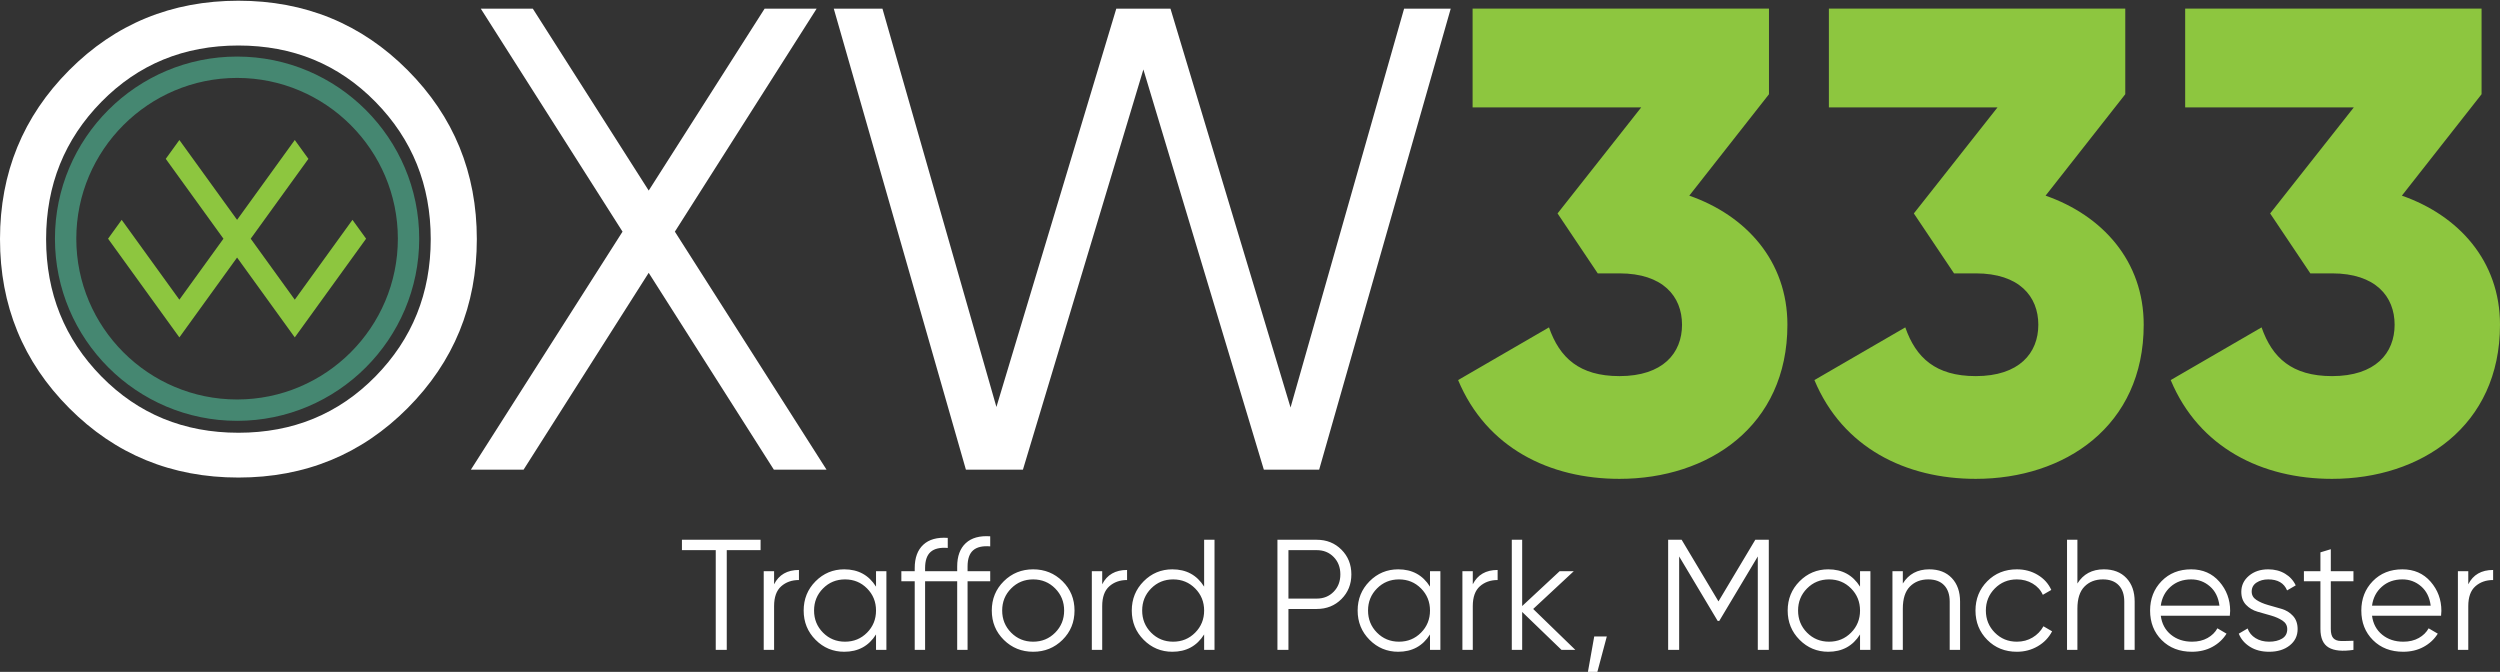
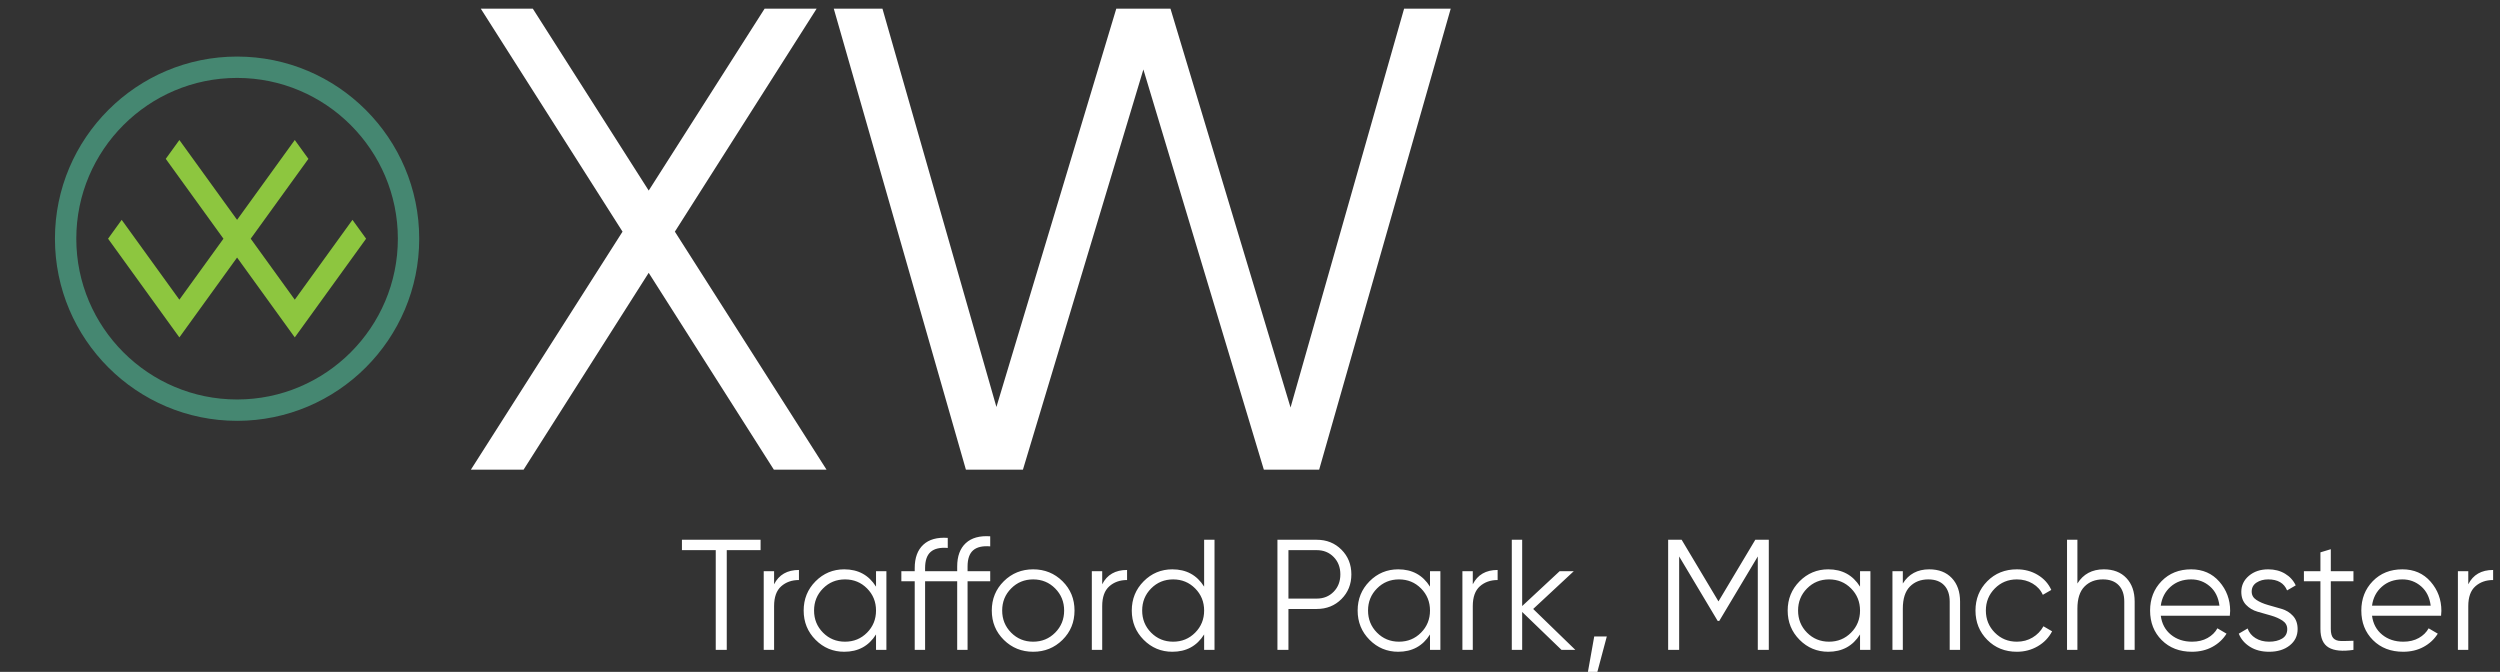
<svg xmlns="http://www.w3.org/2000/svg" id="Layer_1" version="1.1" viewBox="0 0 159.208 42.788">
  <rect x="0" y="0" width="159.208" height="42.788" fill="#333333" stroke="none" />
  <defs>
    <clipPath id="clippath">
      <rect y=".047" width="159.208" height="42.741" fill="none" />
    </clipPath>
    <clipPath id="clippath-1">
-       <rect y=".047" width="159.208" height="42.741" fill="none" />
-     </clipPath>
+       </clipPath>
    <clipPath id="clippath-2">
      <rect y=".047" width="159.208" height="42.741" fill="none" />
    </clipPath>
  </defs>
  <g clip-path="url(#clippath)">
    <path d="M157.188,37.209c.307-.608.834-.912,1.582-.912v.641c-.454,0-.831.134-1.132.401-.3.267-.45.688-.45,1.262v2.785h-.661v-5.009h.661v.832ZM152.991,36.898c-.521,0-.957.156-1.307.466-.351.31-.56.713-.626,1.207h3.736c-.067-.528-.271-.938-.611-1.232-.341-.294-.738-.441-1.192-.441M152.991,36.257c.741,0,1.34.262,1.798.786.457.525.686,1.144.686,1.859,0,.073-.007.177-.02.31h-4.397c.066.508.282.91.646,1.207.363.297.812.446,1.347.446.38,0,.709-.079.986-.236.278-.156.486-.362.626-.616l.582.341c-.221.354-.521.634-.902.841-.381.207-.815.311-1.302.311-.788,0-1.429-.247-1.923-.741-.495-.494-.742-1.122-.742-1.883,0-.748.244-1.373.732-1.874.487-.5,1.115-.751,1.883-.751M149.875,37.018h-1.442v3.035c0,.274.053.47.16.586.107.117.267.177.481.181.214.003.481-.002.801-.015v.581c-.701.106-1.227.056-1.577-.151-.351-.206-.526-.601-.526-1.182v-3.035h-1.052v-.641h1.052v-1.202l.661-.2v1.402h1.442v.641ZM143.395,37.676c0,.224.101.401.304.532.203.132.448.238.736.32.287.082.574.164.861.246.287.082.529.231.727.446.198.214.297.496.297.843,0,.428-.169.775-.506,1.042-.337.267-.773.401-1.307.401-.481,0-.89-.107-1.227-.321-.338-.213-.573-.49-.707-.831l.561-.331c.094.261.262.466.506.616.244.151.533.226.867.226.327,0,.601-.065.821-.195s.331-.332.331-.606c0-.227-.101-.407-.301-.54-.201-.134-.444-.241-.731-.324-.288-.082-.575-.164-.862-.246-.287-.082-.531-.228-.731-.438-.2-.21-.3-.486-.3-.826,0-.408.162-.748.485-1.022.324-.274.733-.411,1.228-.411.407,0,.764.092,1.071.276.307.183.534.432.681.746l-.55.32c-.194-.467-.595-.701-1.202-.701-.288,0-.535.067-.742.202-.207.135-.31.327-.31.576M139.538,36.898c-.521,0-.956.156-1.307.466-.35.31-.559.713-.626,1.207h3.736c-.066-.528-.27-.938-.611-1.232-.34-.294-.738-.441-1.192-.441M139.538,36.257c.742,0,1.341.262,1.798.786.458.525.687,1.144.687,1.859,0,.073-.007.177-.021.31h-4.397c.067.508.282.91.646,1.207.364.297.813.446,1.347.446.381,0,.71-.079.987-.236.277-.156.486-.362.626-.616l.581.341c-.22.354-.521.634-.901.841-.381.207-.815.311-1.303.311-.788,0-1.429-.247-1.923-.741-.494-.494-.741-1.122-.741-1.883,0-.748.244-1.373.731-1.874.488-.5,1.115-.751,1.883-.751M132.296,37.159c.374-.601.935-.902,1.683-.902.608,0,1.087.185,1.437.556.351.371.526.87.526,1.498v3.075h-.661v-3.075c0-.448-.118-.795-.355-1.042-.238-.247-.573-.371-1.007-.371-.481,0-.872.152-1.172.456-.3.304-.451.773-.451,1.407v2.625h-.661v-7.012h.661v2.785ZM128.44,41.506c-.755,0-1.383-.252-1.883-.756-.501-.505-.752-1.127-.752-1.868,0-.742.251-1.364.752-1.869.5-.504,1.128-.756,1.883-.756.494,0,.938.119,1.332.356.394.237.681.556.861.956l-.54.311c-.134-.301-.349-.539-.647-.716-.297-.177-.632-.266-1.006-.266-.555,0-1.022.192-1.403.576-.38.384-.571.853-.571,1.408,0,.554.191,1.023.571,1.407.381.384.848.576,1.403.576.374,0,.708-.089,1.001-.266.294-.176.525-.415.692-.716l.551.321c-.208.4-.511.718-.912.951-.401.234-.845.351-1.332.351M121.178,37.159c.374-.601.934-.902,1.682-.902.608,0,1.087.185,1.438.556.35.371.526.87.526,1.498v3.075h-.661v-3.075c0-.448-.119-.795-.356-1.042s-.573-.371-1.007-.371c-.48,0-.871.152-1.172.456-.3.304-.45.773-.45,1.407v2.625h-.661v-5.009h.661v.782ZM115.077,40.289c.381.384.848.576,1.403.576.554,0,1.022-.192,1.402-.576.381-.384.571-.853.571-1.407,0-.555-.19-1.024-.571-1.408-.38-.384-.848-.576-1.402-.576-.555,0-1.022.192-1.403.576-.38.384-.57.853-.57,1.408,0,.554.19,1.023.57,1.407M118.453,36.377h.661v5.009h-.661v-.982c-.461.735-1.135,1.102-2.023,1.102-.715,0-1.324-.254-1.828-.761-.505-.508-.757-1.129-.757-1.863,0-.735.252-1.356.757-1.864.504-.507,1.113-.761,1.828-.761.888,0,1.562.367,2.023,1.102v-.982ZM112.643,34.374v7.012h-.701v-5.95l-2.454,4.107h-.1l-2.454-4.107v5.95h-.701v-7.012h.86l2.345,3.925,2.345-3.925h.86ZM102.326,40.534l-.601,2.254h-.601l.401-2.254h.801ZM100.323,41.386h-.882l-2.504-2.416v2.416h-.661v-7.012h.661v4.221l2.384-2.218h.901l-2.584,2.404,2.685,2.605ZM93.792,37.209c.307-.608.834-.912,1.582-.912v.641c-.454,0-.831.134-1.132.401-.3.267-.45.688-.45,1.262v2.785h-.661v-5.009h.661v.832ZM87.692,40.289c.38.384.847.576,1.402.576.554,0,1.022-.192,1.402-.576.381-.384.571-.853.571-1.407,0-.555-.19-1.024-.571-1.408-.38-.384-.848-.576-1.402-.576-.555,0-1.022.192-1.402.576-.381.384-.571.853-.571,1.408,0,.554.19,1.023.571,1.407M91.067,36.377h.661v5.009h-.661v-.982c-.461.735-1.135,1.102-2.023,1.102-.715,0-1.324-.254-1.828-.761-.505-.508-.757-1.129-.757-1.863,0-.735.252-1.356.757-1.864.504-.507,1.113-.761,1.828-.761.888,0,1.562.367,2.023,1.102v-.982ZM83.855,38.12c.434,0,.793-.145,1.077-.436.284-.29.426-.659.426-1.106,0-.448-.142-.817-.426-1.107-.284-.291-.643-.436-1.077-.436h-1.803v3.085h1.803ZM83.855,34.374c.628,0,1.152.21,1.573.631.42.421.631.945.631,1.573,0,.627-.211,1.152-.631,1.572-.421.421-.945.631-1.573.631h-1.803v2.605h-.701v-7.012h2.504ZM73.307,40.289c.381.384.848.576,1.403.576.554,0,1.022-.192,1.402-.576.381-.384.571-.853.571-1.407,0-.555-.19-1.024-.571-1.408-.38-.384-.848-.576-1.402-.576-.555,0-1.022.192-1.403.576-.38.384-.57.853-.57,1.408,0,.554.19,1.023.57,1.407M76.683,34.374h.661v7.012h-.661v-.982c-.461.735-1.135,1.102-2.023,1.102-.715,0-1.324-.254-1.828-.761-.505-.508-.757-1.129-.757-1.863,0-.735.252-1.356.757-1.864.504-.507,1.113-.761,1.828-.761.888,0,1.562.367,2.023,1.102v-2.985ZM70.192,37.209c.307-.608.835-.912,1.583-.912v.641c-.454,0-.831.134-1.132.401-.3.267-.451.688-.451,1.262v2.785h-.661v-5.009h.661v.832ZM64.393,40.289c.38.384.848.576,1.402.576s1.022-.192,1.402-.576c.381-.384.571-.853.571-1.407,0-.555-.19-1.024-.571-1.408-.38-.384-.848-.576-1.402-.576s-1.022.192-1.402.576c-.381.384-.571.853-.571,1.408,0,.554.19,1.023.571,1.407M67.663,40.75c-.511.504-1.134.756-1.868.756-.735,0-1.357-.252-1.868-.756-.511-.505-.767-1.127-.767-1.868,0-.742.256-1.364.767-1.869.511-.504,1.133-.756,1.868-.756.734,0,1.357.252,1.868.756.511.505.766,1.127.766,1.869,0,.741-.255,1.363-.766,1.868M63.06,34.795c-.487-.04-.849.043-1.086.25-.238.207-.356.551-.356,1.032v.3h1.442v.641h-1.442v4.368h-.661v-4.368h-2.044v4.368h-.661v-4.368h-.851v-.641h.851v-.2c0-.654.182-1.15.546-1.487.364-.338.883-.483,1.558-.436v.641c-.488-.04-.85.043-1.087.25-.237.207-.356.551-.356,1.032v.2h2.044v-.3c0-.655.182-1.15.546-1.488.364-.337.883-.482,1.557-.435v.641ZM52.413,40.289c.38.384.847.576,1.402.576.554,0,1.022-.192,1.402-.576.381-.384.571-.853.571-1.407,0-.555-.19-1.024-.571-1.408-.38-.384-.848-.576-1.402-.576-.555,0-1.022.192-1.402.576-.381.384-.571.853-.571,1.408,0,.554.19,1.023.571,1.407M55.788,36.377h.661v5.009h-.661v-.982c-.461.735-1.135,1.102-2.023,1.102-.715,0-1.324-.254-1.828-.761-.505-.508-.757-1.129-.757-1.863,0-.735.252-1.356.757-1.864.504-.507,1.113-.761,1.828-.761.888,0,1.562.367,2.023,1.102v-.982ZM49.297,37.209c.307-.608.835-.912,1.583-.912v.641c-.454,0-.831.134-1.132.401-.3.267-.451.688-.451,1.262v2.785h-.661v-5.009h.661v.832ZM48.436,34.374v.661h-2.154v6.351h-.701v-6.351h-2.153v-.661h5.008Z" fill="#fff" />
-     <path d="M6.459,23.974c2.349,2.39,5.257,3.585,8.724,3.585s6.375-1.195,8.724-3.585c2.349-2.391,3.523-5.306,3.523-8.745,0-3.44-1.174-6.355-3.523-8.745-2.349-2.391-5.257-3.586-8.724-3.586s-6.375,1.195-8.724,3.586c-2.348,2.39-3.523,5.305-3.523,8.745,0,3.439,1.175,6.354,3.523,8.745M25.962,25.987c-2.936,2.95-6.529,4.425-10.779,4.425-4.251,0-7.843-1.475-10.779-4.425C1.468,23.037-0,19.451-0,15.229S1.468,7.421,4.404,4.471C7.34,1.521,10.932.046,15.183.046c4.25,0,7.843,1.475,10.779,4.425,2.936,2.95,4.404,6.536,4.404,10.758s-1.468,7.808-4.404,10.758" fill="#fff" />
  </g>
  <polygon points="48.694 .55 41.312 12.136 33.93 .55 30.617 .55 39.645 14.752 29.988 29.909 33.344 29.909 41.311 17.374 49.281 29.909 52.636 29.909 42.978 14.752 52.007 .55 48.694 .55" fill="#fff" />
  <polygon points="89.418 .55 82.186 25.952 74.539 .55 71.089 .55 63.455 25.918 56.197 .55 53.097 .55 61.512 29.909 65.144 29.909 72.814 4.424 80.485 29.909 84.008 29.909 92.387 .55 89.418 .55" fill="#fff" />
  <g clip-path="url(#clippath-1)">
    <path d="M113.828,20.681c0,6.459-5.033,9.814-10.695,9.814-4.446,0-8.472-1.971-10.276-6.291l5.788-3.356c.671,1.93,1.929,3.104,4.488,3.104,2.768,0,3.984-1.468,3.984-3.271,0-1.804-1.216-3.272-3.984-3.272h-1.384l-2.559-3.817,5.327-6.752h-10.737V.549h18.874v5.452l-5.075,6.459c3.607,1.259,6.249,4.152,6.249,8.221" fill="#8dc63f" />
    <path d="M136.518,20.681c0,6.459-5.033,9.814-10.695,9.814-4.446,0-8.472-1.971-10.276-6.291l5.788-3.356c.671,1.93,1.929,3.104,4.488,3.104,2.768,0,3.984-1.468,3.984-3.271,0-1.804-1.216-3.272-3.984-3.272h-1.384l-2.559-3.817,5.327-6.752h-10.737V.549h18.874v5.452l-5.075,6.459c3.607,1.259,6.249,4.152,6.249,8.221" fill="#8dc63f" />
-     <path d="M159.208,20.681c0,6.459-5.033,9.814-10.695,9.814-4.446,0-8.472-1.971-10.276-6.291l5.788-3.356c.671,1.93,1.929,3.104,4.488,3.104,2.768,0,3.984-1.468,3.984-3.271,0-1.804-1.216-3.272-3.984-3.272h-1.384l-2.559-3.817,5.327-6.752h-10.738V.549h18.875v5.452l-5.075,6.459c3.607,1.259,6.249,4.152,6.249,8.221" fill="#8dc63f" />
  </g>
  <polygon points="15.098 16.401 11.423 21.486 6.882 15.201 7.749 14 11.423 19.085 14.23 15.201 10.556 10.116 11.423 8.916 15.098 14 18.772 8.916 19.64 10.116 15.966 15.201 18.772 19.085 22.446 14 23.314 15.201 18.772 21.486 15.098 16.401" fill="#8dc63f" />
  <g clip-path="url(#clippath-2)">
    <path d="M15.098,26.8c-6.396,0-11.599-5.203-11.599-11.599S8.702,3.602,15.098,3.602s11.599,5.203,11.599,11.599-5.203,11.599-11.599,11.599M15.098,4.962c-5.646,0-10.239,4.594-10.239,10.239,0,5.646,4.593,10.239,10.239,10.239s10.239-4.593,10.239-10.239c0-5.645-4.593-10.239-10.239-10.239" fill="#458771" />
  </g>
</svg>